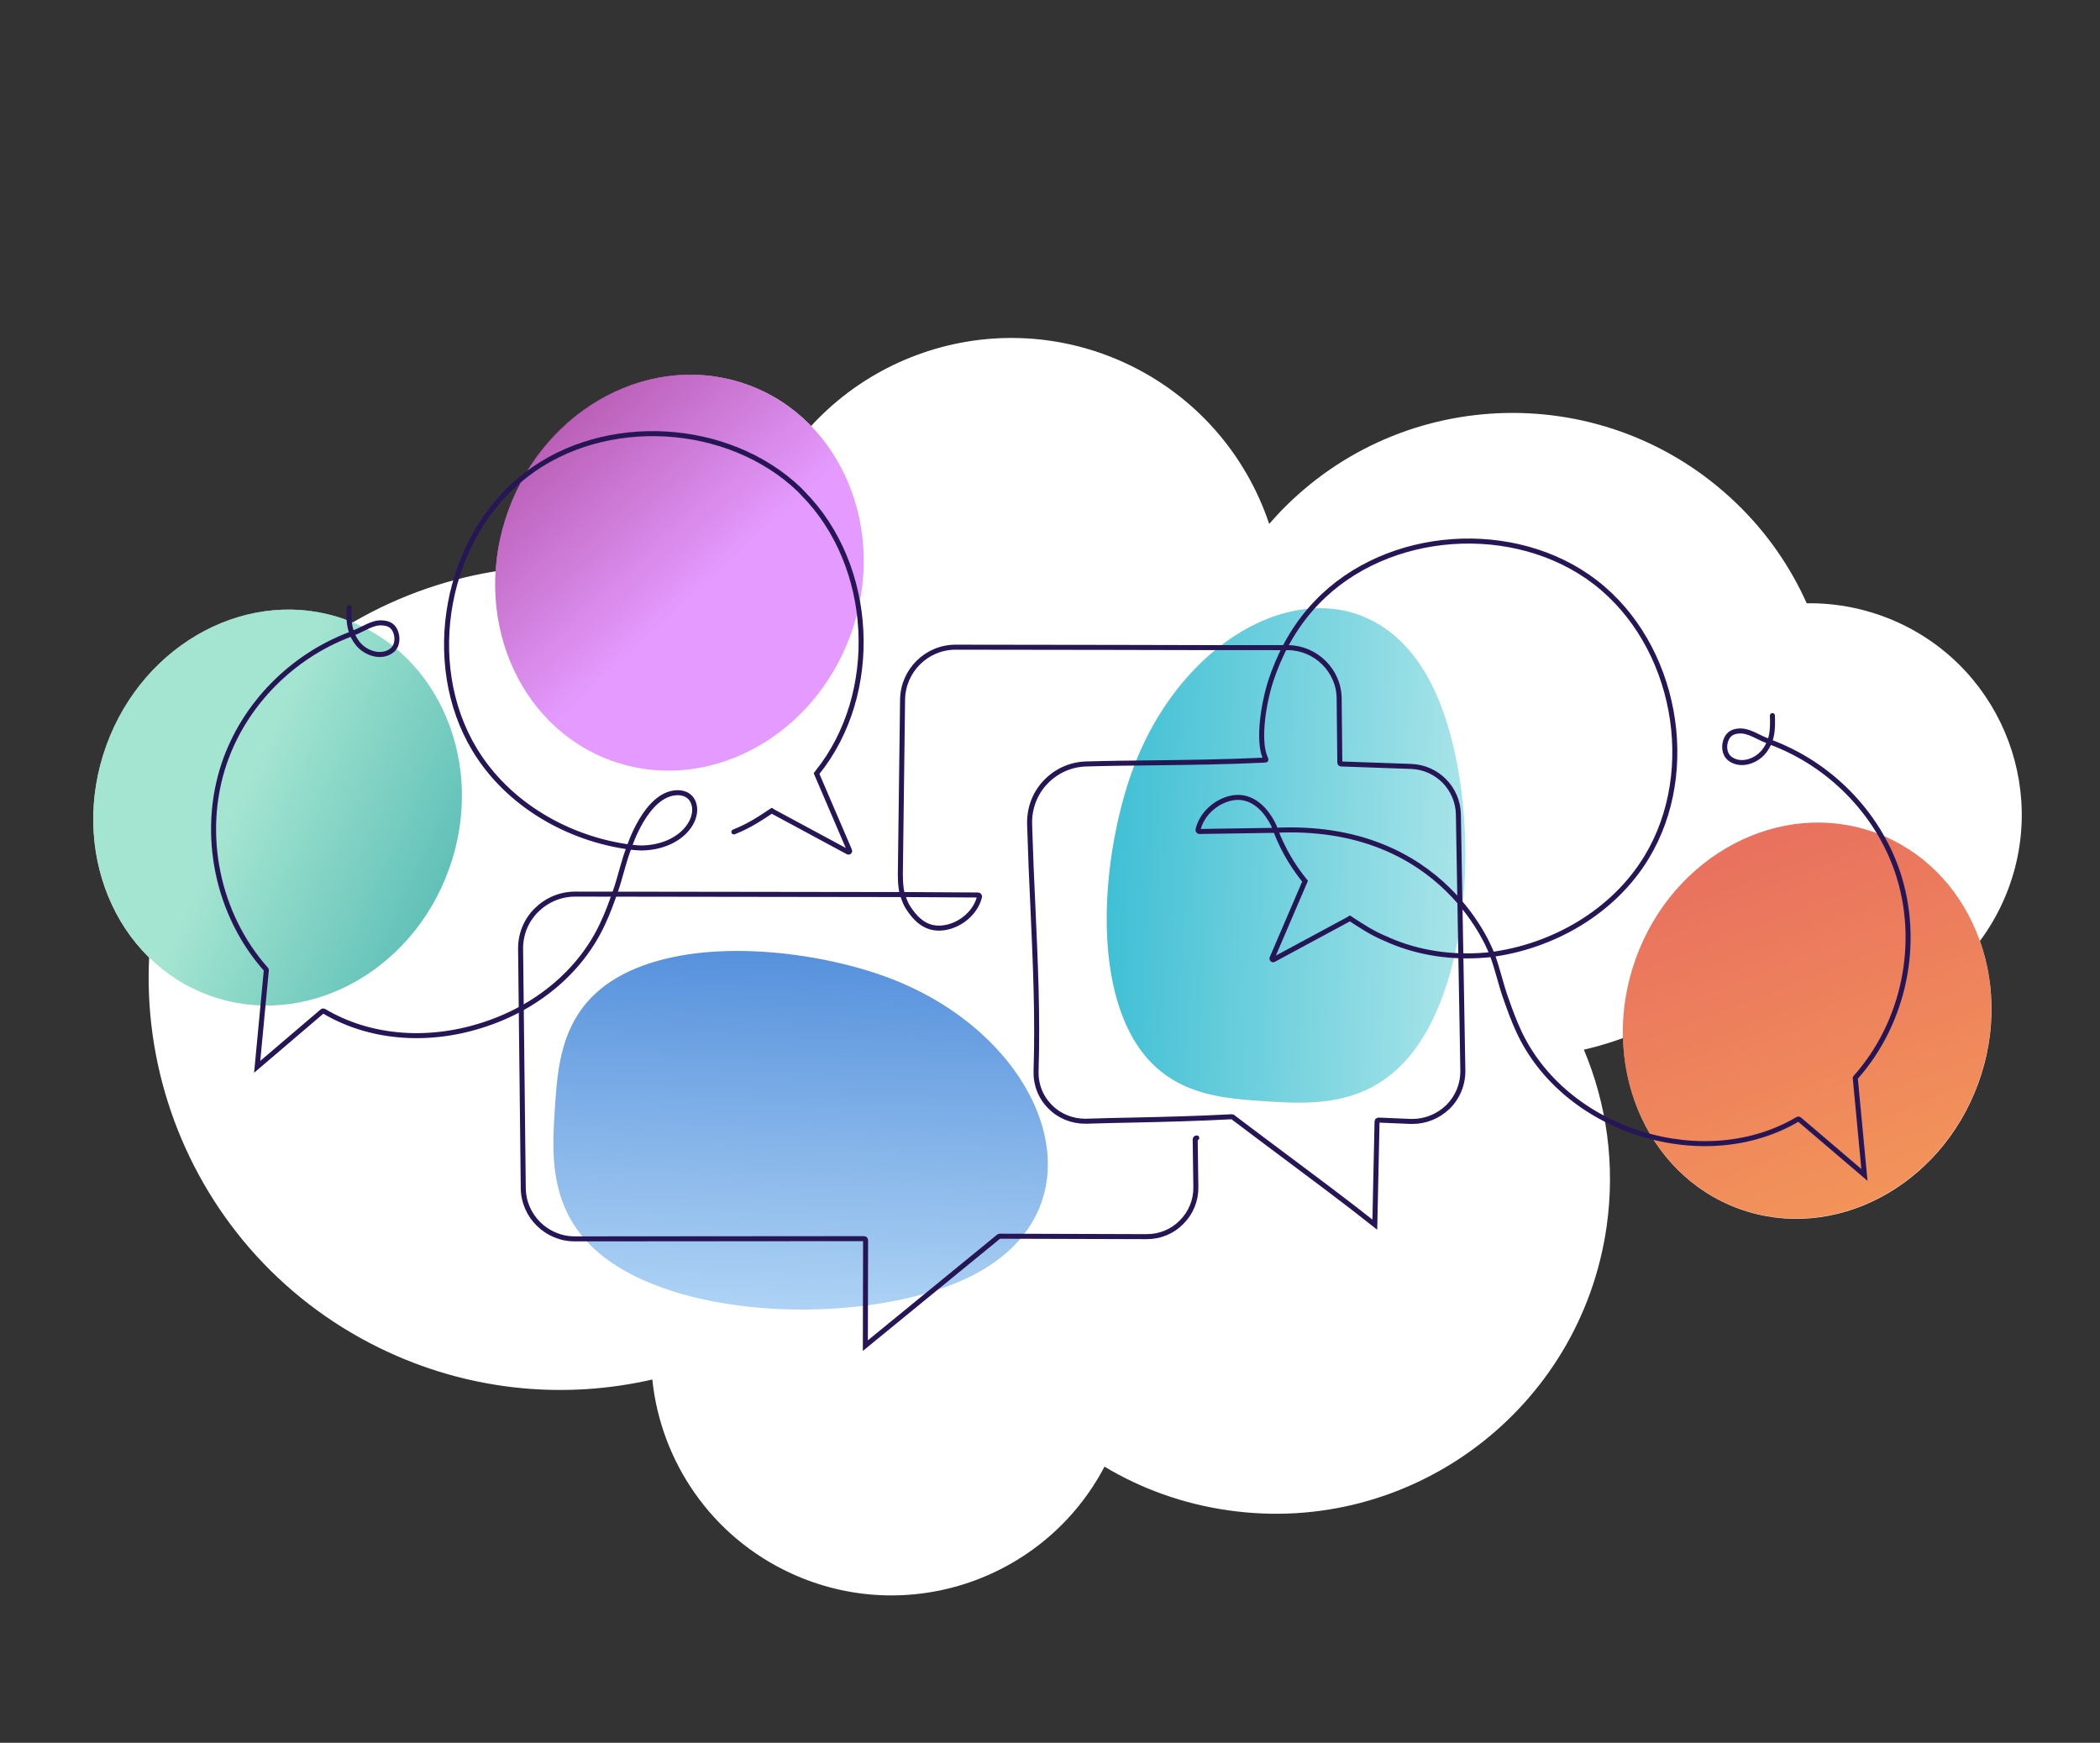
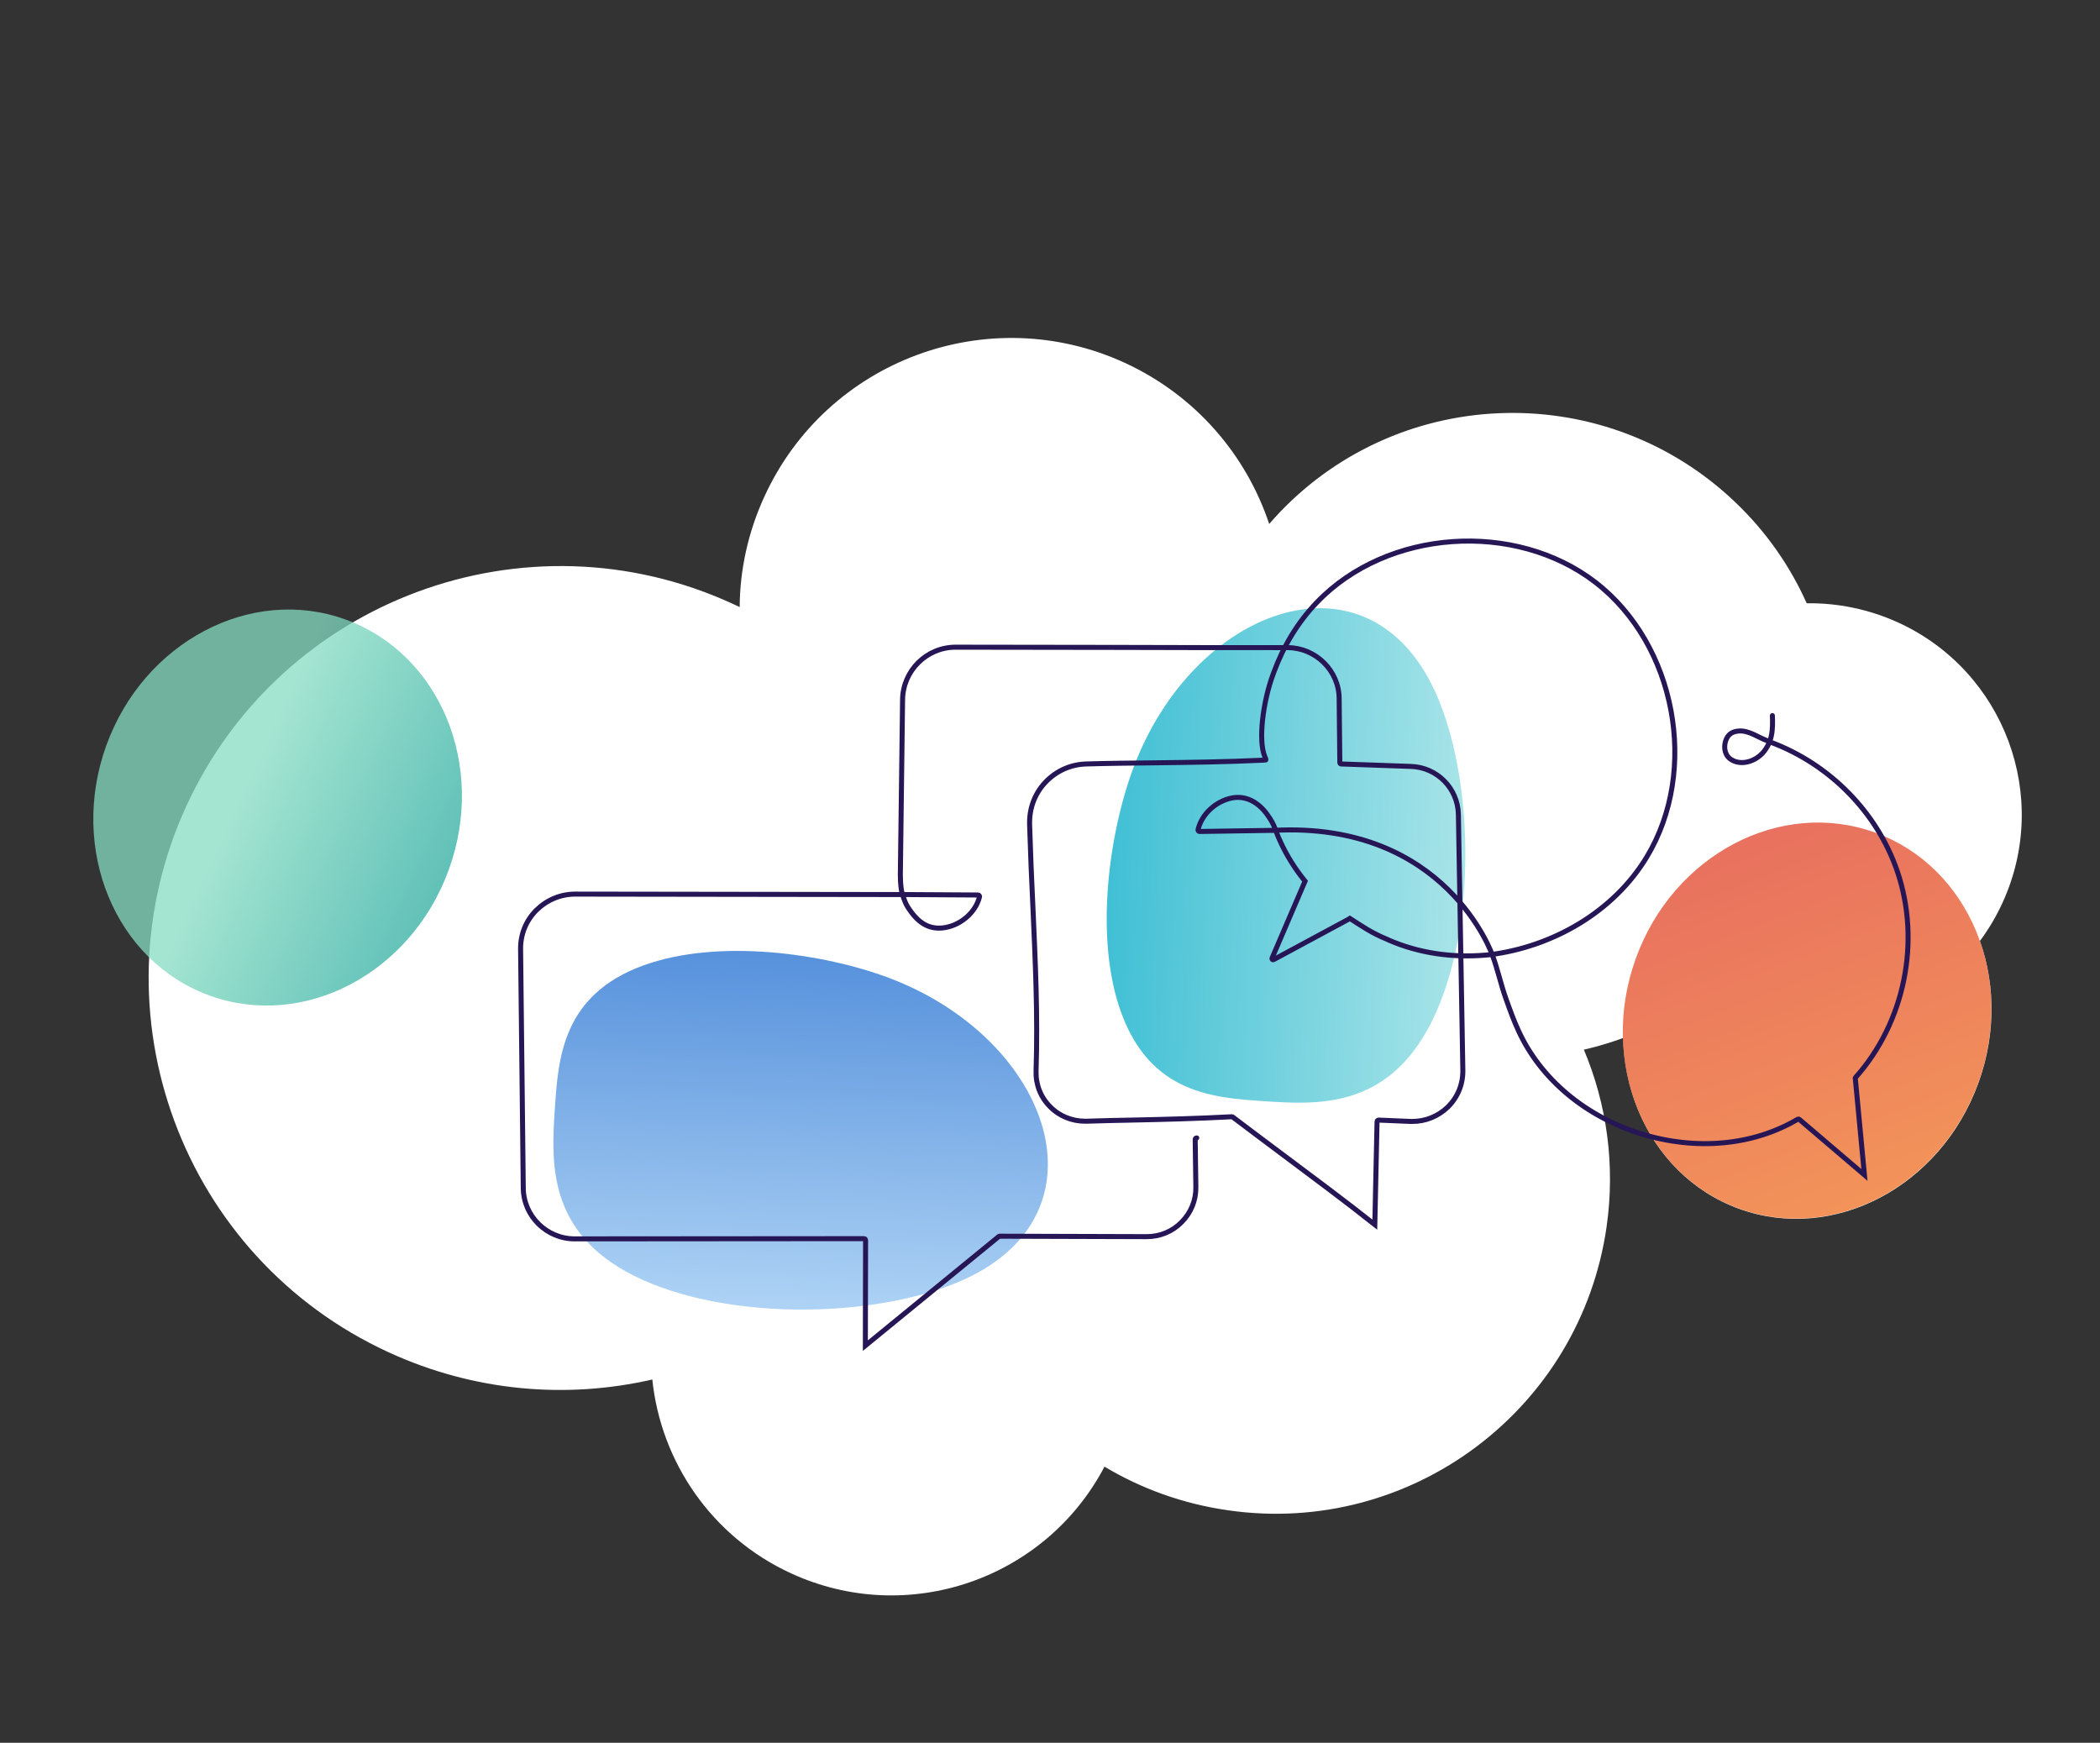
<svg xmlns="http://www.w3.org/2000/svg" version="1.1" x="0px" y="0px" viewBox="0 0 942.3 782" style="enable-background:new 0 0 942.3 782;" xml:space="preserve">
  <rect x="0" y="0" width="942.3" height="782" fill="#333333" stroke="none" />
  <style type="text/css">
	.st0{display:none;}
	.st1{display:inline;fill:#FFFFFF;}
	.st2{display:inline;}
	.st3{display:inline;fill:none;stroke:#ED3393;stroke-width:0.75;stroke-miterlimit:10;}
	.st4{display:inline;stroke:#ED3393;stroke-width:0.75;stroke-miterlimit:10;}
	.st5{display:inline;fill:none;stroke:#231F20;stroke-miterlimit:10;}
	.st6{fill:url(#SVGID_1_);}
	.st7{fill:url(#SVGID_00000039135153577635966230000011944578762457566885_);}
	.st8{fill:#FFFFFF;}
	.st9{opacity:0.75;fill:url(#SVGID_00000046304014585177741800000005147314024347046076_);}
	.st10{opacity:0.85;fill:url(#SVGID_00000020383627678148670660000007513368057114589322_);}
	.st11{opacity:0.15;fill:url(#SVGID_00000003077016281125633510000013148113061960152241_);}
	.st12{opacity:0.15;fill:url(#SVGID_00000159441913255265478090000014406942167541038503_);}
	.st13{opacity:0.75;fill:#FFFFFF;}
	.st14{opacity:0.75;fill:url(#SVGID_00000158749019009660686260000009034094496641125044_);}
	.st15{opacity:0.75;fill:url(#SVGID_00000093882373374798624670000017721863889971329204_);}
	.st16{opacity:0.75;fill:url(#SVGID_00000075882150038226968670000009171276559236534176_);}
	.st17{opacity:0.75;fill:url(#SVGID_00000052824140697006454010000009687844842349555387_);}
	.st18{fill-rule:evenodd;clip-rule:evenodd;fill:#261656;}
	.st19{fill:url(#SVGID_00000131330620584746732460000015575328301989035666_);}
	.st20{opacity:0.62;fill:url(#SVGID_00000117652372449760756820000018300538951590042521_);}
	.st21{opacity:0.75;fill:url(#SVGID_00000145765904467983517750000016745040527360889535_);}
	.st22{fill:#261656;stroke:#261656;stroke-width:0.5;stroke-miterlimit:10;}
	.st23{opacity:0.15;fill:url(#SVGID_00000021816688990924418590000014995619632492876207_);}
	.st24{fill:#261656;}
	.st25{fill:none;stroke:#261656;stroke-width:2;stroke-linecap:round;stroke-miterlimit:10;}
	.st26{opacity:0.66;fill:url(#SVGID_00000066506747554903652210000004817253620654141840_);}
	.st27{opacity:0.66;fill:url(#SVGID_00000050648564371973258100000018292273098467844997_);}
	.st28{opacity:0.75;fill:url(#SVGID_00000163771436293657183220000003109533639500312708_);}
	.st29{opacity:0.75;fill:url(#SVGID_00000053517478327588417540000008494937887295969460_);}
	.st30{fill:url(#SVGID_00000012469775318096150400000017716350055999018647_);}
	.st31{opacity:0.75;fill:url(#SVGID_00000162315198747676802580000003990625270266023572_);}
	.st32{opacity:0.85;fill:url(#SVGID_00000118391659177694542900000009422461237794231188_);}
	.st33{fill:url(#SVGID_00000147918799464136685680000011235547037795327158_);}
	.st34{opacity:0.85;}
	.st35{opacity:0.75;fill:url(#SVGID_00000134224596371445825100000004703816290545541019_);}
	.st36{opacity:0.75;fill:url(#SVGID_00000062885947700099298090000004854538363117352625_);}
	.st37{opacity:0.75;fill:url(#SVGID_00000063599167376144547520000007283864048913351588_);}
	.st38{opacity:0.75;fill:url(#SVGID_00000004504796737731263300000007832429719381873543_);}
	.st39{opacity:0.75;fill:url(#SVGID_00000008835780097973833300000002299237981415776400_);}
	
		.st40{clip-path:url(#SVGID_00000180346099326899474180000012739145971187809940_);fill:url(#SVGID_00000080182320267385812950000003112827431063386505_);}
	
		.st41{clip-path:url(#SVGID_00000108279094862626089750000017090836967415040928_);fill:url(#SVGID_00000065768360954842856210000017934177451978479279_);}
	
		.st42{clip-path:url(#SVGID_00000152262991409695181730000004742043452946959018_);fill:url(#SVGID_00000012458580304954488230000008723702040146237832_);}
	
		.st43{clip-path:url(#SVGID_00000086667935903952005660000016703204967650666938_);fill:url(#SVGID_00000108306089913011155360000016813951309723833532_);}
	
		.st44{clip-path:url(#SVGID_00000168798398344324347940000016748542524053079447_);fill:url(#SVGID_00000095321611344582486310000013779929893574104201_);}
	
		.st45{clip-path:url(#SVGID_00000133529581300566448260000008676514000686212238_);fill:url(#SVGID_00000023970233120992761070000014190253304052253342_);}
	.st46{clip-path:url(#SVGID_00000087385011887846862210000009981928777649278604_);fill:#00948F;}
	.st47{clip-path:url(#SVGID_00000109025661122121911780000000733077096868522387_);fill:#015ACA;}
	.st48{clip-path:url(#SVGID_00000106840969818693127130000002100760152021114046_);fill:#CADAEE;}
	.st49{clip-path:url(#SVGID_00000106107976082509953160000002207564879196639155_);fill:#8F0E7D;}
	.st50{clip-path:url(#SVGID_00000089575048620292730750000009741037367088504464_);fill:#E6B72F;}
	.st51{clip-path:url(#SVGID_00000154413980120280853400000014194205083674761607_);fill:#00AAC6;}
	.st52{clip-path:url(#SVGID_00000033332859391367420530000007482733408785414809_);fill:#DE392A;}
	.st53{clip-path:url(#SVGID_00000137816625401629621890000018070975327051052471_);fill:#261656;}
	.st54{opacity:0.85;fill:url(#SVGID_00000058550927749946241090000011795815817824905903_);}
	.st55{opacity:0.75;fill:url(#SVGID_00000163782669763460046690000012386677150500141486_);}
	.st56{opacity:0.66;fill:url(#SVGID_00000065756898213355455720000006054806210359173054_);}
	.st57{opacity:0.75;fill:url(#SVGID_00000035528956376866470460000011570202803433534101_);}
	.st58{opacity:0.75;fill:url(#SVGID_00000088111122255917884370000000984111730671896714_);}
	.st59{opacity:0.75;fill:url(#SVGID_00000016760534921669187750000000280877630444112539_);}
	.st60{opacity:0.75;fill:url(#SVGID_00000075874231508447828140000003946768210730552975_);}
	.st61{fill:none;stroke:#231F20;stroke-width:1.495;stroke-miterlimit:10;}
	.st62{fill:none;stroke:#261656;stroke-width:2.25;stroke-linecap:round;stroke-miterlimit:10;}
	.st63{fill:#261656;stroke:#261656;stroke-width:0.75;stroke-miterlimit:10;}
	.st64{opacity:0.85;fill:url(#SVGID_00000183230103277485788170000004586249135864841390_);}
	.st65{opacity:0.75;fill:url(#SVGID_00000172404571661749244090000009137683366200049039_);}
	.st66{opacity:0.75;fill:url(#SVGID_00000054959552620250666360000002551678011153330825_);}
	.st67{opacity:0.75;fill:url(#SVGID_00000000924804049624970960000003541656572366269108_);}
	.st68{opacity:0.75;fill:url(#SVGID_00000065766403590565935170000001433760893751424696_);}
	.st69{fill:none;stroke:#261656;stroke-width:2.25;stroke-miterlimit:10;}
	.st70{opacity:0.85;fill:url(#SVGID_00000037657925131064511820000014570254162671929759_);}
	.st71{opacity:0.75;fill:url(#SVGID_00000118391153285471444940000016751288850937439933_);}
	.st72{opacity:0.75;fill:url(#SVGID_00000121997035756101143430000017500410734821473696_);}
	.st73{opacity:0.75;fill:url(#SVGID_00000019653801031041055550000004043314913220256904_);}
	.st74{opacity:0.75;fill:url(#SVGID_00000111881411224877398510000007759127799880377994_);}
	.st75{opacity:0.85;fill:url(#SVGID_00000158708219215482520690000018290188521891170965_);}
	.st76{opacity:0.75;fill:url(#SVGID_00000047041642563161891520000006021619802724763052_);}
	.st77{opacity:0.75;fill:url(#SVGID_00000178182613115383570210000002786353286948016312_);}
	.st78{opacity:0.75;fill:url(#SVGID_00000068676220325382183460000002902427582010021024_);}
	.st79{opacity:0.75;fill:url(#SVGID_00000070821208937688058260000005792512768887656623_);}
	.st80{opacity:0.85;fill:url(#SVGID_00000068669425255246537880000002343149271205451690_);}
	.st81{opacity:0.75;fill:url(#SVGID_00000064334353062671268760000004511765491661244052_);}
	.st82{opacity:0.75;fill:url(#SVGID_00000132055738526622269440000010400366442450275225_);}
	.st83{opacity:0.75;fill:url(#SVGID_00000000928782818457335900000004555698367787827382_);}
	.st84{opacity:0.75;fill:url(#SVGID_00000101800291455258972040000012424889809479531710_);}
	.st85{opacity:0.75;fill:url(#SVGID_00000034061381463620003840000000753370417767629731_);}
	.st86{opacity:0.75;fill:url(#SVGID_00000070108618975814832050000003800982733696184468_);}
	.st87{opacity:0.75;fill:url(#SVGID_00000085956587122579944090000005469067449811855755_);}
	.st88{opacity:0.66;fill:url(#SVGID_00000042704388644969913640000018072666168330454166_);}
</style>
  <g id="_x2014_ÎÓÈ_x5F_2" class="st0">
</g>
  <g id="_x2014_ÎÓÈ_x5F_2_copy" class="st0">
</g>
  <g id="Layer_6">
    <path class="st8" d="M763.6,447c2.9,1.7,5.9,3.3,9.1,4.8c47.6,21.9,103.9,1,125.8-46.6c21.9-47.6,1-103.9-46.6-125.8   c-13.4-6.1-27.4-8.9-41.2-8.7c-7.4-16.5-18-31.9-31.8-45.1c-57.6-55.3-149.2-53.5-204.5,4.1c-1.7,1.8-3.3,3.6-4.9,5.4   c-10.3-30.9-32.9-57.6-64.8-72.3c-61.2-28.1-133.6-1.3-161.7,60c-7.4,16.1-11,33-11.1,49.6c-1.1-0.5-2.1-1-3.2-1.5   c-92.8-42.6-202.5-1.9-245.1,90.8c-42.6,92.8-1.9,202.5,90.8,245.1c38.5,17.7,80,21,118.3,12.2c3.8,36.7,26.4,70.5,62.3,87   c52.4,24.1,114.1,2.6,140.6-47.9c16.5,9.9,35.2,16.7,55.5,19.6c82,11.8,158-45.2,169.8-127.2c4-28,0-55.3-10.2-79.5   C729.4,466.7,747.4,458.7,763.6,447z" />
  </g>
  <g id="Layer_5">
</g>
  <g id="_x2014_ÎÓÈ_x5F_2_copy_2">
    <g>
      <path class="st8" d="M284.6,572.5c42.2,21.1,113.3,19.2,151.4,0c62-31.3,33.7-107-37.1-133.7c-28.9-10.9-76.3-17.9-110.2-5.6    c-36.3,13.2-38.2,41.6-39.7,63.9C247.4,521.2,245.3,552.9,284.6,572.5z" />
      <path class="st8" d="M642.4,458.5c21.1-42.2,19.2-113.3,0-151.4c-31.3-62-107-33.7-133.7,37.1c-10.9,28.9-17.9,76.4-5.6,110.2    c13.2,36.3,41.6,38.2,63.9,39.7C591.1,495.7,622.7,497.8,642.4,458.5z" />
-       <ellipse transform="matrix(0.341 -0.94 0.94 0.341 -40.545 455.982)" class="st8" cx="304.9" cy="256.9" rx="89.7" ry="81.7" />
-       <ellipse transform="matrix(0.341 -0.94 0.94 0.341 -258.523 355.956)" class="st8" cx="124.6" cy="362.3" rx="89.7" ry="81.7" />
      <ellipse transform="matrix(0.341 -0.94 0.94 0.341 103.996 1064.192)" class="st8" cx="810.9" cy="457.9" rx="89.7" ry="81.7" />
    </g>
    <linearGradient id="SVGID_1_" gradientUnits="userSpaceOnUse" x1="104.16" y1="2079.456" x2="364.04" y2="2079.456" gradientTransform="matrix(2.330641e-02 -0.615 0.837 3.169478e-02 -1385.499 585.873)">
      <stop offset="0" style="stop-color:#83BBEF" />
      <stop offset="1.727270e-03" style="stop-color:#83BBEF" />
      <stop offset="0.983" style="stop-color:#015ACA" />
      <stop offset="1" style="stop-color:#015ACA" />
    </linearGradient>
    <path style="opacity:0.66;fill:url(#SVGID_1_);" d="M284.6,572.5c42.2,21.1,113.3,19.2,151.4,0c62-31.3,33.7-107-37.1-133.7   c-28.9-10.9-76.3-17.9-110.2-5.6c-36.3,13.2-38.2,41.6-39.7,63.9C247.4,521.2,245.3,552.9,284.6,572.5z" />
    <linearGradient id="SVGID_00000048501903573851644750000003909021356702071191_" gradientUnits="userSpaceOnUse" x1="182.285" y1="2526.829" x2="442.165" y2="2526.829" gradientTransform="matrix(-0.615 -2.330641e-02 3.169478e-02 -0.837 689.6 2504.756)">
      <stop offset="0" style="stop-color:#8BDBE0" />
      <stop offset="1" style="stop-color:#00AAC6" />
    </linearGradient>
    <path style="opacity:0.75;fill:url(#SVGID_00000048501903573851644750000003909021356702071191_);" d="M642.4,458.5   c21.1-42.2,19.2-113.3,0-151.4c-31.3-62-107-33.7-133.7,37.1c-10.9,28.9-17.9,76.4-5.6,110.2c13.2,36.3,41.6,38.2,63.9,39.7   C591.1,495.7,622.7,497.8,642.4,458.5z" />
    <linearGradient id="SVGID_00000096042108159430736030000000182932526917704378_" gradientUnits="userSpaceOnUse" x1="313.118" y1="265.878" x2="225.024" y2="169.878">
      <stop offset="0" style="stop-color:#DB78FD" />
      <stop offset="1" style="stop-color:#8F0E7D" />
    </linearGradient>
-     <path style="opacity:0.75;fill:url(#SVGID_00000096042108159430736030000000182932526917704378_);" d="M381.7,284.8   c-16.9,46.6-65,71.9-107.4,56.5s-63.1-65.6-46.3-112.2s65-71.9,107.4-56.5S398.6,238.2,381.7,284.8z" />
    <linearGradient id="SVGID_00000021084823013110276920000009319696005707039394_" gradientUnits="userSpaceOnUse" x1="108.546" y1="354.851" x2="244.075" y2="418.098">
      <stop offset="0" style="stop-color:#85DCC1" />
      <stop offset="0.999" style="stop-color:#00948F" />
      <stop offset="1" style="stop-color:#00948F" />
    </linearGradient>
    <path style="opacity:0.75;fill:url(#SVGID_00000021084823013110276920000009319696005707039394_);" d="M201.4,390.2   c-16.9,46.6-65,71.9-107.4,56.5S30.9,381,47.7,334.5s65-71.9,107.4-56.5S218.3,343.6,201.4,390.2z" />
    <linearGradient id="SVGID_00000123435409844505934520000004502017425373222571_" gradientUnits="userSpaceOnUse" x1="857.86" y1="580.503" x2="768.637" y2="347.844">
      <stop offset="0" style="stop-color:#F27B20" />
      <stop offset="0.993" style="stop-color:#DE392A" />
      <stop offset="1" style="stop-color:#DE392A" />
    </linearGradient>
    <path style="opacity:0.75;fill:url(#SVGID_00000123435409844505934520000004502017425373222571_);" d="M887.7,485.8   c-16.9,46.6-65,71.9-107.4,56.5c-42.4-15.4-63.1-65.6-46.3-112.2s65-71.9,107.4-56.5S904.6,439.2,887.7,485.8z" />
    <path class="st62" d="M795.3,321.1c0.1,2.8,0.2,6.5-0.6,9.6c0,0-0.6,3.2-3.1,6.4c-2.1,2.7-5.4,4.6-8.7,5c-2.5,0.3-4.9-0.3-6.7-1.7   c-2.7-2.2-2.8-6.1-1.5-8.9c1.2-2.6,3.4-3.4,5.9-3.5c4.3-0.2,8.5,3,12.5,4.4l1.6,0.7c26.2,9.8,47.6,31.3,56.7,58   c10.6,31.4,3.3,67.6-18.8,92.4c-0.1,0.1-0.2,0.3-0.1,0.4l4.1,43.3l-29.2-24.9c-0.2-0.2-0.5-0.2-0.7-0.1   c-20.1,11.9-45.8,14.2-70.5,6.5c-24.9-7.8-44.8-24.5-54.7-45.9c-2.2-4.7-4-9.7-5.7-14.5c-2.3-6.3-3.8-13.5-6.1-19.6   c0,0-20.7-60.3-98.3-56.1l-0.6,0l-32.6,0.5c-0.2,0-0.4-0.1-0.5-0.3c-0.1-0.2-0.2-0.4-0.1-0.6c1.6-6.8,7.8-12.6,15-14.1   c6.8-1.4,12.4,2.3,16.1,7.5c3.7,5.2,3.2,6.5,5.8,12c2.9,6.4,6.7,12.4,11.1,17.8l-14.8,34.5c-0.1,0.2,0,0.5,0.1,0.6   c0.2,0.2,0.4,0.2,0.6,0.1l33.4-18l0.8-0.5c5.1,3.3,10,6.7,17,9.5l0.6,0.3c13.4,5.8,28.2,7.9,42.9,6.7l2.3-0.2   c28.4-3.6,55.6-19.3,70.4-43.8c23.6-39,13.1-95.4-23-123.3c-36.1-27.8-93.5-23.9-125,9c-8.6,8.9-15,19.7-19.3,31.3l-0.4,1.1   c-4.4,11.9-6.8,29.5-3.6,37c0,0,0.7,1.4,0.3,1.3l-1.1,0.1c-16.6,0.8-33.4,1-49.7,1.2c-9.7,0.1-19.8,0.2-29.7,0.5   c-7,0.2-13.4,3.1-18.2,8.1c-4.9,5.1-7.4,11.9-7.2,19c0.4,13,0.9,25.4,1.5,37.5c1.1,24.7,2.2,48.1,1.4,73.1   c-0.2,6.1,2,11.8,6.3,16.1c4.1,4.2,9.8,6.5,15.7,6.5c0.2,0,0.4,0,0.7,0c6.7-0.2,13.4-0.4,20.1-0.5c14.7-0.3,30-0.7,45-1.5   c0.2,0,0.3,0.1,0.4,0.1c8,6.1,16,12,23.7,17.8c13.1,9.8,26.7,19.9,40.1,30.5l1-46.2c0-0.2,0.1-0.3,0.2-0.5c0.1-0.1,0.3-0.2,0.5-0.2   l14.3,0.6c0.3,0,0.6,0,0.9,0c5.9,0,11.5-2.3,15.8-6.4c4.5-4.4,6.9-10.3,6.8-16.6l-2-114.7c-0.2-11.7-9.5-21.2-21.3-21.6l-31.3-1.1   c-0.4,0-0.6-0.3-0.6-0.7l-0.3-28.7c-0.1-12.5-10.5-22.7-23-22.8c-26.3,0-51.2,0-76-0.1c-24.2,0-48.3-0.1-73.1-0.1c0,0,0,0,0,0   c-13,0-23.6,10.5-23.8,23.5l-1,78.5c0,2.3,0.1,4.2,0.4,6.4c0,0,0.2,1.5,0.5,2.4c0.4,1.3,0.9,2.6,0.9,2.6c0.6,1.7,1.4,3.1,2.4,4.5   c4.2,6.1,9.1,9.1,16,7.9c7.2-1.3,13.6-6.9,15.3-13.7c0.1-0.2,0-0.4-0.1-0.6c-0.1-0.2-0.3-0.3-0.5-0.3l-32.6-0.2l-3.8,0l-144.2-0.2   c-0.1,0-0.1,0-0.2,0c-6.6,0-12.7,2.6-17.4,7.2c-4.7,4.7-7.2,10.9-7.1,17.6l1.2,107.1c0.1,12.6,10.5,22.8,23.1,22.8c0,0,0.1,0,0.1,0   l129.7-0.1h0c0.2,0,0.3,0.1,0.5,0.2c0.1,0.1,0.2,0.3,0.2,0.5l-0.1,47.3l59.8-48.9c0.1-0.1,0.3-0.2,0.4-0.2c0,0,0,0,0,0l66,0.2   c0,0,0.1,0,0.1,0c5.9,0,11.5-2.3,15.6-6.5c4.2-4.2,6.5-9.8,6.4-15.8l-0.3-21.3c0-0.4,0.3-0.7,0.7-0.7h0" />
-     <path class="st62" d="M329.3,373.3c7.1-2.8,12-6.2,17-9.5l0.8,0.5l33.4,18c0.2,0.1,0.5,0.1,0.6-0.1c0.2-0.2,0.2-0.4,0.1-0.6   l-14.8-34.5l0.3-0.4c28.6-35.5,25.7-92.8-6.3-125.2l-1.6-1.7c-32-30.7-87.6-33.9-122.8-6.7c-36.1,27.8-46.6,84.3-23,123.3   c14.8,24.5,42,40.2,70.4,43.8l2.3,0.2l2,0.1c17.2-0.2,26.1-12,23.6-19.9c-1.7-5.4-7.5-4.9-7.5-4.9c-13.9,0.4-21.5,24.5-21.5,24.5   c-2.4,6-3.9,13.3-6.1,19.6c-1.7,4.8-3.5,9.9-5.7,14.5c-9.8,21.4-29.8,38.2-54.7,45.9c-24.8,7.8-50.5,5.4-70.5-6.5   c-0.2-0.1-0.5-0.1-0.7,0.1l-29.2,24.9l4.1-43.3c0-0.2,0-0.3-0.1-0.4c-22-24.7-29.4-61-18.8-92.4c9-26.6,30.5-48.2,56.7-58l1.6-0.7   c4-1.5,8.2-4.7,12.5-4.4c2.5,0.1,4.7,0.9,5.9,3.5c1.3,2.8,1.2,6.8-1.5,8.9c-1.8,1.4-4.1,2-6.7,1.7c-3.3-0.4-6.6-2.3-8.7-5   c-2.5-3.2-3.1-6.4-3.1-6.4c-0.9-3.1-0.7-6.8-0.6-9.6" />
  </g>
  <g id="Layer_3" class="st0">
</g>
</svg>